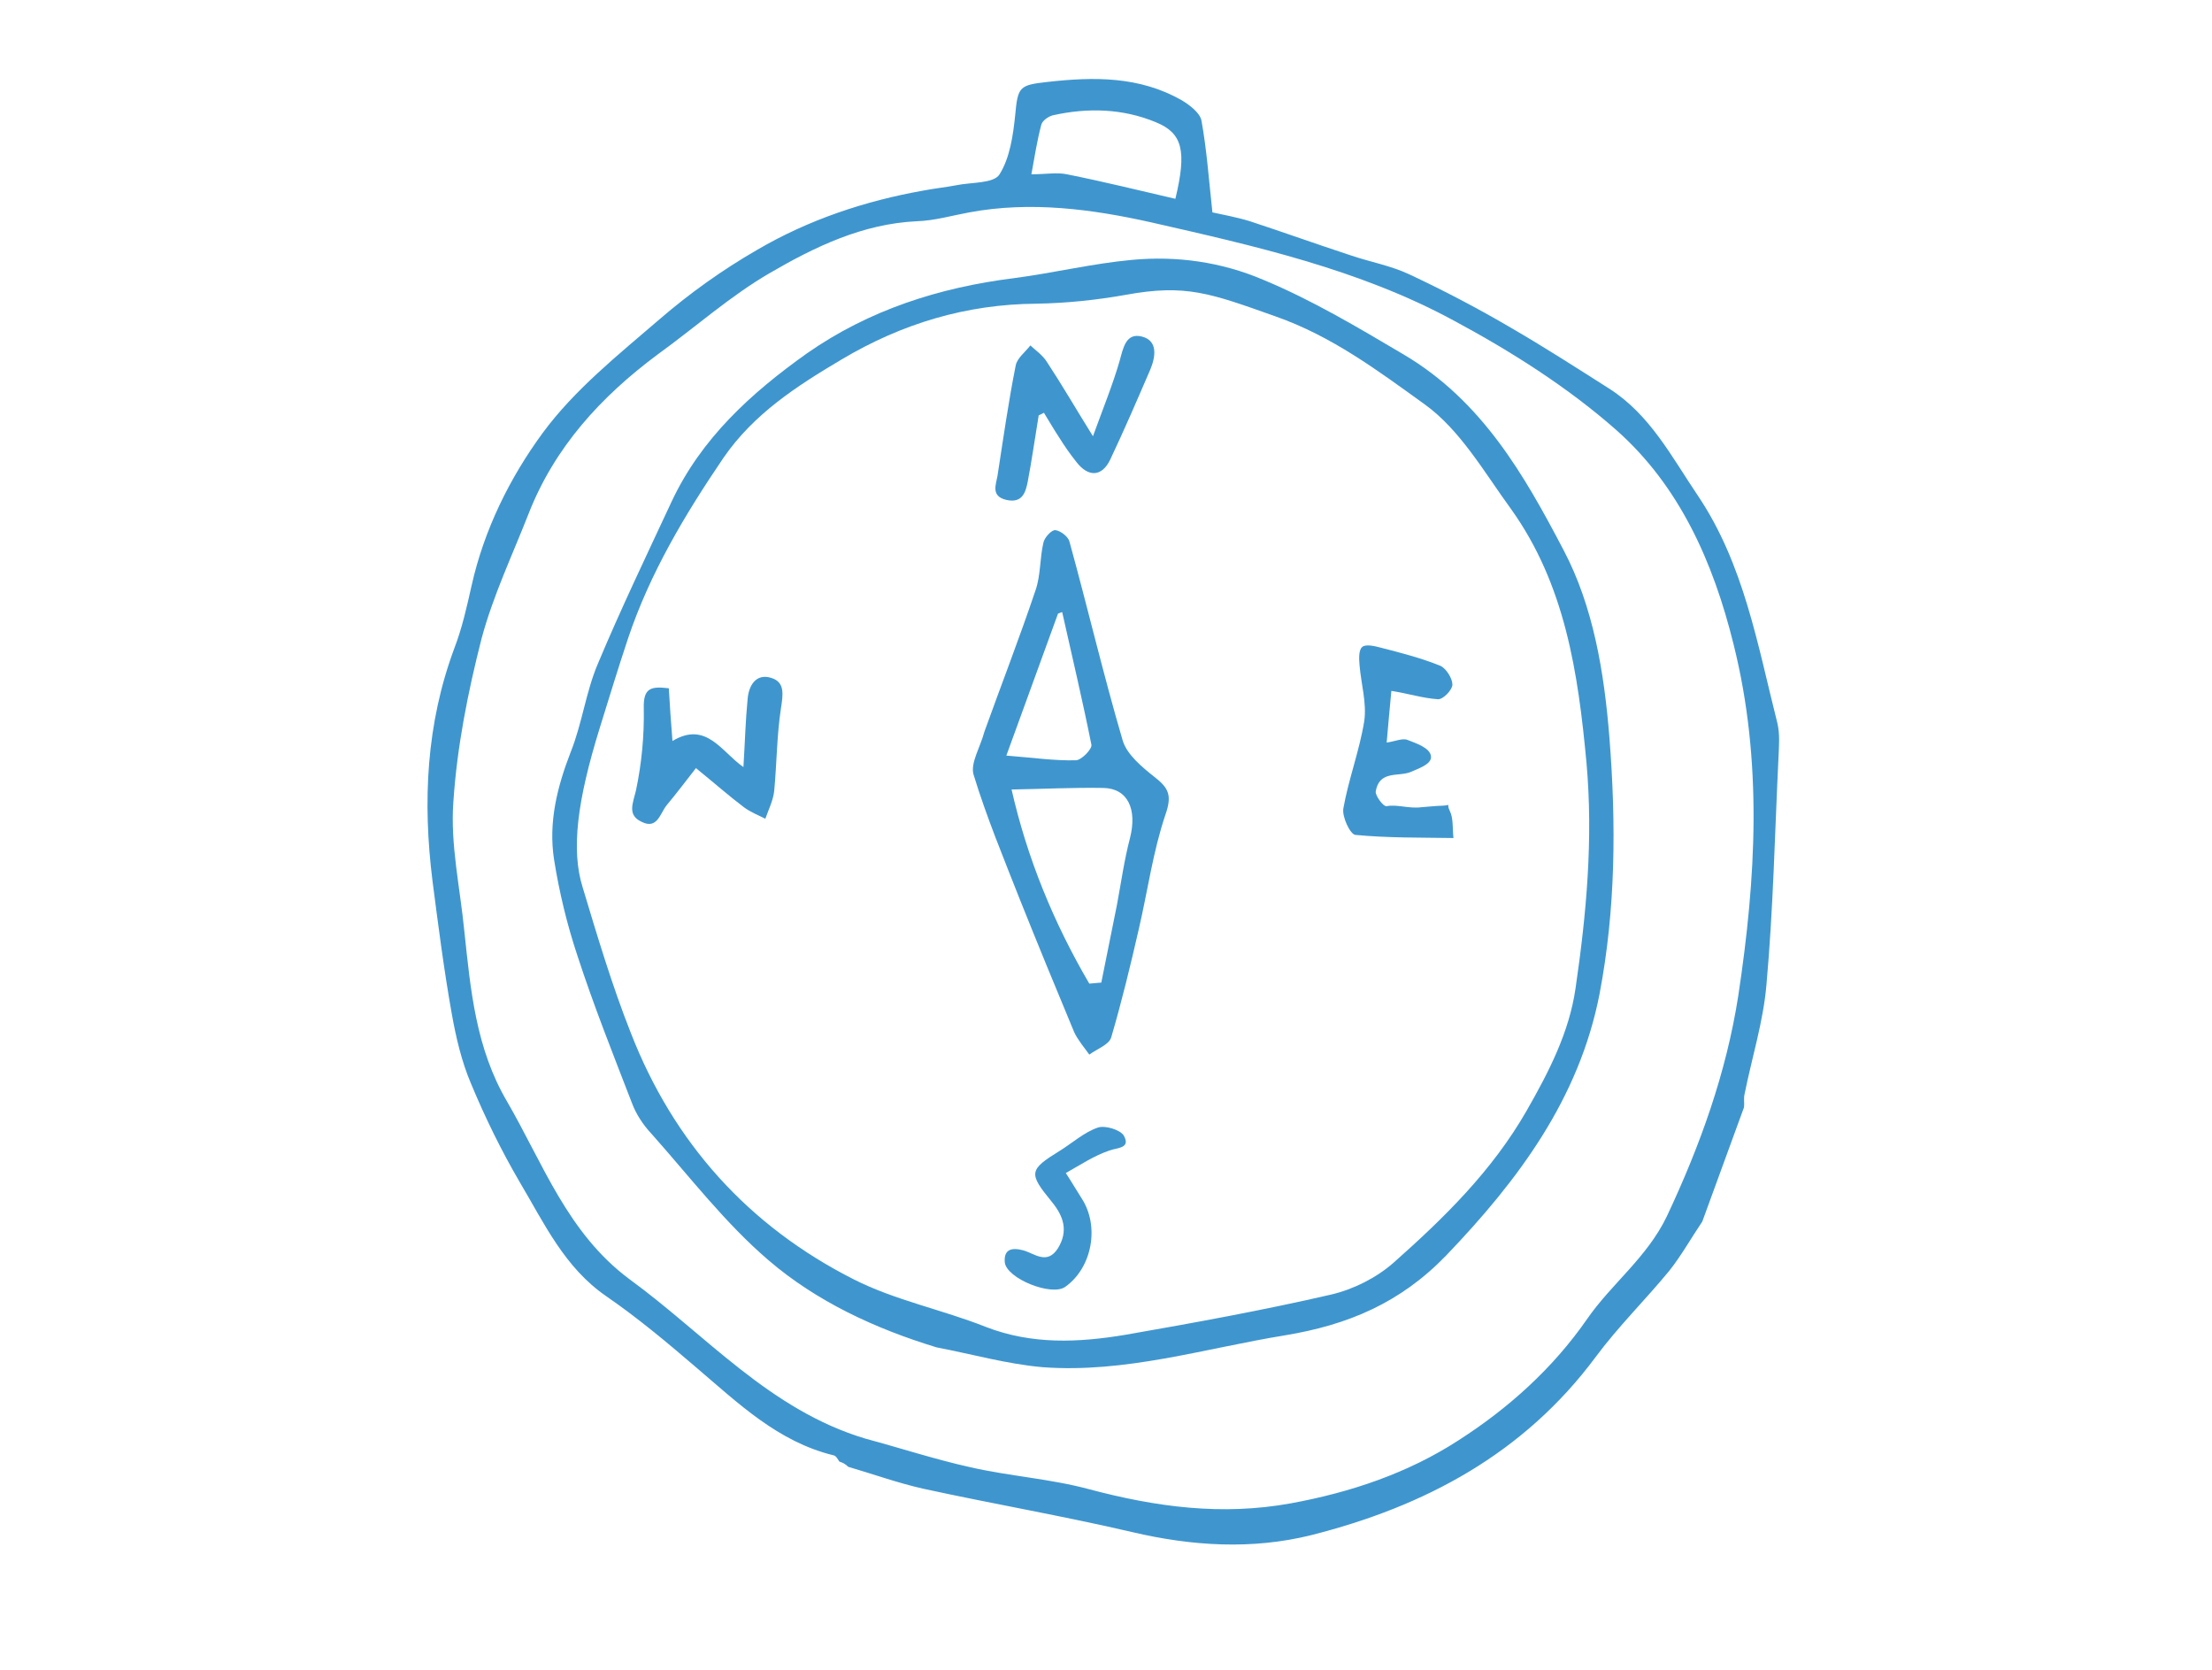
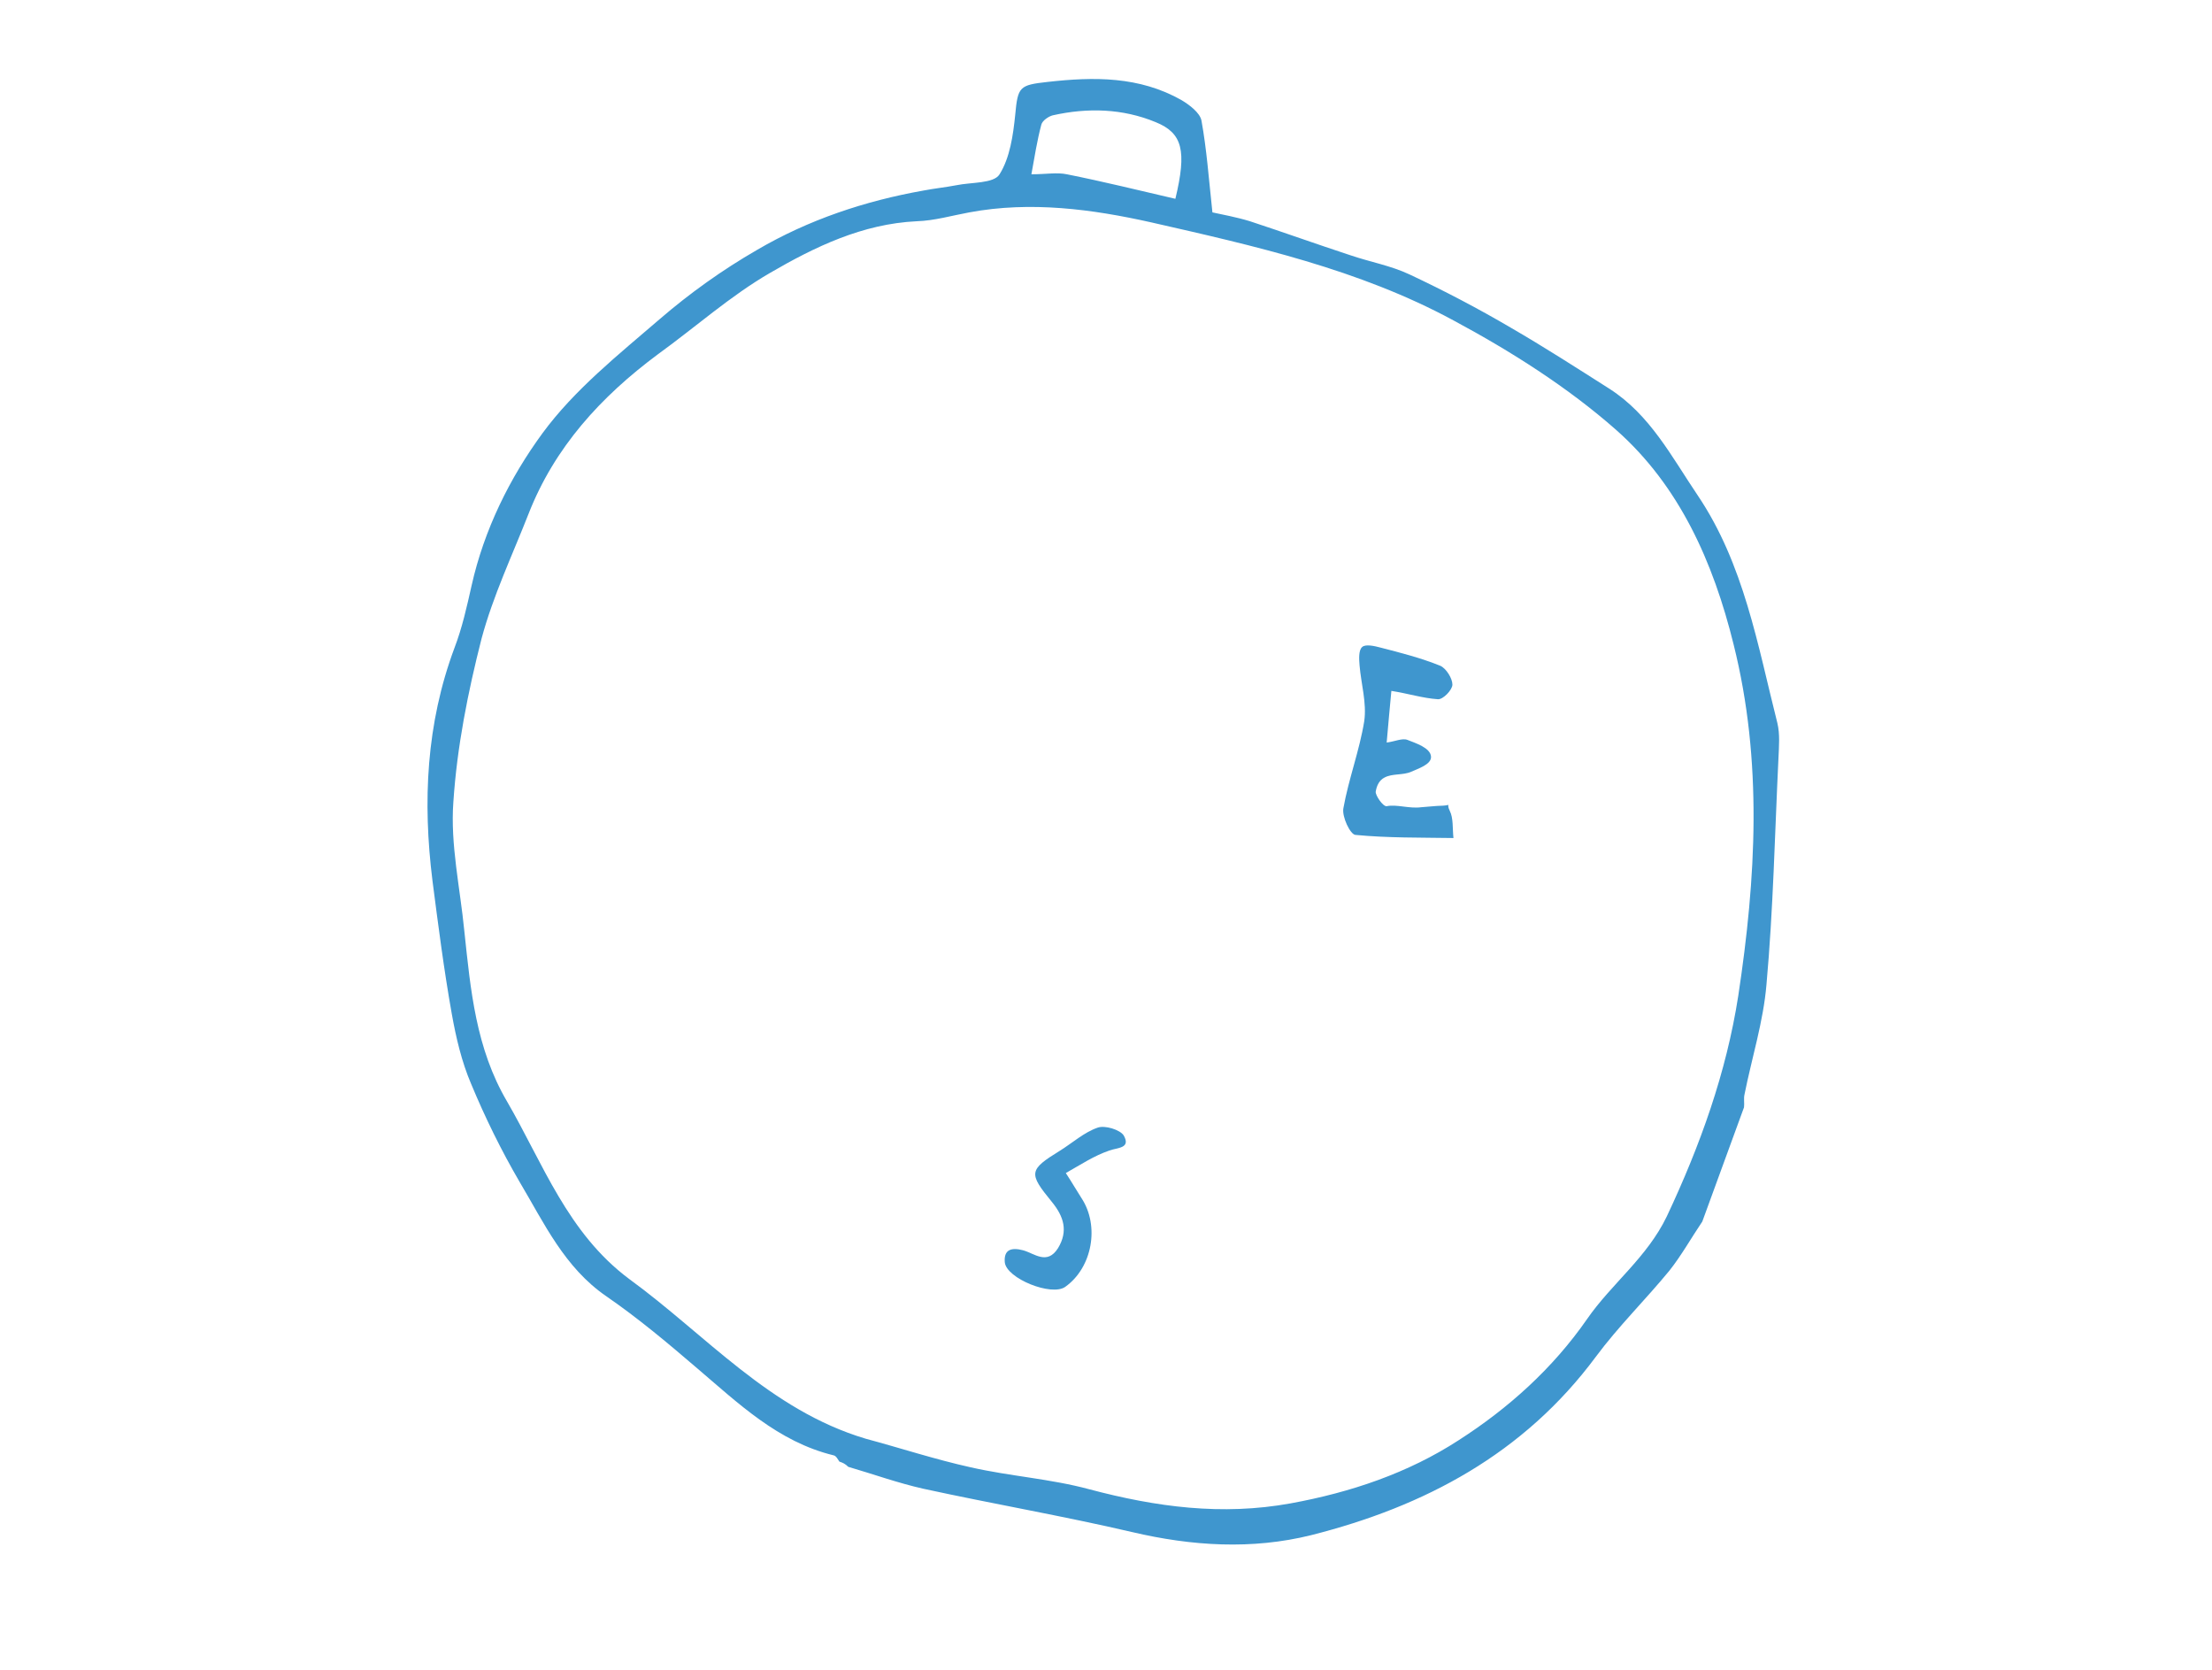
<svg xmlns="http://www.w3.org/2000/svg" version="1.1" id="Warstwa_1" x="0px" y="0px" viewBox="0 0 424 320" style="enable-background:new 0 0 424 320;" xml:space="preserve">
  <style type="text/css">
	.st0{fill-rule:evenodd;clip-rule:evenodd;fill:#3F96CE;}
</style>
  <g>
    <path class="st0" d="M160.9,280.1c-0.3-0.4-0.6-1.1-1.1-1.2c-10.7-2.6-18.3-10-26.3-16.8c-5.6-4.8-11.2-9.5-17.3-13.7   c-8-5.5-11.9-14-16.6-21.9c-3.5-6-6.6-12.3-9.3-18.8c-1.8-4.2-2.9-8.9-3.7-13.4c-1.5-8.4-2.6-17-3.7-25.5   c-1.9-15.2-1.2-30.1,4.2-44.6c1.5-3.9,2.4-8,3.3-12c2.4-10.7,7.3-20.6,13.6-29.2c6.1-8.3,14.5-15,22.4-21.8   c5.8-5,12.1-9.5,18.7-13.3c9.9-5.8,20.7-9.4,32-11.4c2.1-0.4,4.1-0.6,6.2-1c2.9-0.6,7.2-0.3,8.3-2.1c2-3.2,2.6-7.5,3-11.4   c0.5-5.4,0.8-5.7,6.2-6.3c8.9-1,17.6-1.1,25.7,3.5c1.5,0.9,3.5,2.4,3.8,3.9c1,5.5,1.4,11.1,2.1,17.6c1.8,0.4,4.6,0.9,7.2,1.7   c6.4,2.1,12.8,4.4,19.2,6.5c3.8,1.3,7.8,2,11.4,3.7c6.6,3.1,13.1,6.5,19.4,10.2c6.4,3.7,12.6,7.7,18.9,11.7   c7.8,5,11.9,13,16.9,20.4c8.9,13.2,11.5,28.7,15.3,43.7c0.5,2.1,0.3,4.4,0.2,6.7c-0.7,14.5-1,29-2.3,43.4c-0.6,7.1-2.8,14-4.2,21   c-0.2,0.8,0,1.7-0.1,2.5c-2.7,7.3-5.3,14.6-8,21.9c-2.1,3.1-4,6.5-6.3,9.4c-4.6,5.6-9.8,10.7-14.1,16.5   c-13.8,18.6-32.8,28.7-54.6,34.2c-11.3,2.8-22.8,2.1-34.3-0.6c-13.3-3.1-26.7-5.4-40-8.3c-4.9-1.1-9.6-2.8-14.4-4.2   C162,280.5,161.5,280.3,160.9,280.1z M165.9,275.7c6.7,1.8,13.4,4,20.2,5.5c7.5,1.7,15.3,2.2,22.7,4.2c12.8,3.4,25.4,5.1,38.6,2.7   c11.5-2.1,22.5-5.8,32.2-12.1c9.5-6.1,18-13.7,24.6-23.2c4.7-6.8,11.5-11.8,15.3-19.7c6.4-13.6,11.4-27.5,13.7-42.3   c3.4-22.5,4.7-44.9-0.9-67.3c-3.9-15.8-10.4-30.4-22.5-41.1c-9.3-8.2-20.2-15.1-31.2-21c-18.1-9.8-38.2-14.3-58-18.8   c-11.2-2.5-23-4.1-34.8-1.9c-3.3,0.6-6.7,1.6-10.1,1.7c-10.4,0.5-19.5,4.9-28.1,9.9c-7.6,4.4-14.3,10.4-21.5,15.6   c-10.9,8.1-19.8,17.8-24.8,30.6c-3.1,7.9-6.8,15.7-9,23.9c-2.6,10.2-4.7,20.7-5.4,31.3c-0.6,8.1,1.3,16.5,2.1,24.7   c1.2,11.3,2.2,22.5,8.2,32.7c6.9,11.9,11.6,25.2,23.4,34C135.3,255.8,147.5,270.2,165.9,275.7z M197.7,33.4c2.8,0,4.9-0.4,6.8,0   c7,1.4,13.9,3.1,20.8,4.7c2.2-9.2,1.4-12.6-3.8-14.7c-6.3-2.6-13-2.8-19.7-1.3c-0.8,0.2-2,1-2.2,1.8   C198.8,26.9,198.3,30.1,197.7,33.4z" />
-     <path class="st0" d="M179.5,258.2c-11.8-3.6-23-8.8-32.2-16.7c-8.3-7.1-15.1-16-22.4-24.2c-1.6-1.7-3-3.8-3.8-6   c-3.6-9.3-7.3-18.6-10.4-28.1c-2-6-3.5-12.2-4.5-18.5c-1.1-7.1,0.6-13.9,3.2-20.6c2.2-5.5,2.9-11.5,5.2-16.9   c4.4-10.5,9.3-20.7,14.1-31c5.7-12.2,15.3-20.9,26-28.5c11.9-8.3,25.3-12.6,39.7-14.4c7.6-1,15-2.8,22.6-3.5   c8.6-0.8,17.1,0.4,25.1,3.8c9.4,3.9,18.1,9.1,26.9,14.3c15.1,8.9,23.2,23.2,30.7,37.5c5.7,10.8,7.8,23.4,8.8,36   c1.3,16.5,1.2,32.9-1.9,49.1c-3.9,20-15.5,35.6-29.4,50.1c-8.8,9.1-18.8,13.3-30.9,15.3c-15.4,2.5-30.6,7.3-46.5,6.1   C193,261.4,186.3,259.5,179.5,258.2z M114.9,139.7c-4.2,13.6-5.5,23.1-3.2,30.4c2.8,9.3,5.6,18.7,9.2,27.8   c8.2,21.1,22.6,37.1,42.8,47.3c7.9,4,17,5.8,25.3,9.1c8.8,3.4,17.7,3,26.7,1.5c13.2-2.3,26.4-4.7,39.4-7.7c4.3-1,8.7-3.2,12-6.1   c9.7-8.6,18.9-17.6,25.5-29.1c4.3-7.5,8.2-15.1,9.4-23.5c2.1-14.3,3.4-28.7,2.1-43.2c-1.6-17.3-4.1-34.2-14.5-48.7   c-5.1-7-9.7-15.1-16.5-20c-8.9-6.4-17.8-13.1-28.7-16.9c-12.4-4.4-17.1-6.2-28.6-4.1c-5.6,1-11.4,1.6-17.1,1.7   c-13.5,0.1-25.8,3.8-37.4,10.7c-8.6,5.1-16.8,10.4-22.6,18.8c-7.4,10.9-14.1,22.1-18.3,34.6C118.5,128,116.7,133.9,114.9,139.7z" />
-     <path class="st0" d="M188.7,140.2c3.2-8.9,6.7-17.9,9.8-27.1c1-2.9,0.8-6.1,1.5-9.1c0.2-1,1.6-2.5,2.3-2.4c1,0.1,2.5,1.3,2.7,2.2   c3.5,12.7,6.5,25.5,10.2,38.1c0.8,2.7,3.7,5.1,6.1,7c2.7,2.1,3.4,3.5,2.1,7.2c-2.4,7.1-3.4,14.6-5.1,21.9c-1.6,7-3.3,14-5.3,20.8   c-0.4,1.4-2.7,2.2-4.2,3.3c-1-1.4-2.2-2.8-2.9-4.3c-3.5-8.4-7-16.9-10.4-25.4c-3.1-7.9-6.4-15.8-8.9-24   C186,146.2,187.9,143.2,188.7,140.2z M208.8,188.5c0.8-0.1,1.5-0.1,2.3-0.2c1-5,2-9.9,3-14.9c0.8-4.3,1.4-8.6,2.5-12.8   c1.4-5.5-0.4-9.5-5.1-9.6c-5.8-0.1-11.6,0.2-17.6,0.3C196.9,164.5,202,176.9,208.8,188.5z M203.6,117.3c-0.3,0.1-0.6,0.2-0.8,0.3   c-3.2,8.8-6.4,17.6-9.9,27.2c5.1,0.4,9.2,1,13.3,0.9c1.1,0,3.2-2.2,3-3C207.5,134.2,205.5,125.8,203.6,117.3z" />
    <path class="st0" d="M266.7,132.4c-0.3,3.3-0.6,6.3-0.9,9.9c1.6-0.2,3-0.9,4-0.5c1.5,0.6,4.4,1.5,4.5,3.2c0.1,1.5-2.5,2.3-3.8,2.9   c-1.6,0.7-3.6,0.3-5.1,1.1c-1,0.5-1.5,1.5-1.7,2.7c-0.1,0.7,1.4,2.9,2.1,2.8c1.9-0.4,4.3,0.5,6.6,0.2c0.4,0,3-0.3,4.2-0.3   c1.8-0.1,0.5-0.6,1.3,1c0.7,1.4,0.5,3.3,0.7,5.2c-6.3-0.1-12.6,0-18.8-0.6c-1-0.1-2.6-3.5-2.3-5.1c1-5.6,3.1-11.1,4-16.7   c0.5-3.5-0.6-7.1-0.9-10.7c-0.1-1.2-0.2-2.9,0.5-3.5c0.6-0.6,2.4-0.2,3.5,0.1c3.9,1,7.8,2,11.5,3.5c1.1,0.5,2.3,2.4,2.3,3.6   c0,1-1.8,2.9-2.8,2.8C272.7,133.8,269.9,132.9,266.7,132.4z" />
-     <path class="st0" d="M142.5,147c0.3-4.8,0.4-8.9,0.8-13c0.2-2.6,1.6-5,4.5-4.1c2.7,0.8,2.3,3.2,1.9,5.8c-0.8,5.2-0.8,10.6-1.3,15.9   c-0.2,1.8-1.1,3.6-1.7,5.3c-1.4-0.7-2.9-1.3-4.1-2.2c-2.8-2.1-5.5-4.5-9.2-7.5c-1.8,2.3-3.6,4.7-5.6,7.1c-1.3,1.6-1.8,4.7-4.8,3.2   c-2.8-1.3-1.7-3.5-1.1-6c1.1-5.2,1.6-10.5,1.5-15.8c-0.1-3.9,1.4-4.2,4.8-3.8c0.2,3.3,0.4,6.5,0.7,10.1   C135.4,138.1,138.3,144.1,142.5,147z" />
-     <path class="st0" d="M199.1,79.6c-0.7,4.2-1.3,8.5-2.1,12.7c-0.4,2-1,4.2-4.1,3.5c-3-0.7-2-2.9-1.7-4.6c1.1-7.1,2.1-14.2,3.5-21.2   c0.3-1.4,1.8-2.5,2.8-3.8c1.1,1,2.4,1.9,3.2,3.2c2.9,4.4,5.5,8.9,8.8,14.2c2-5.5,3.8-9.9,5.1-14.4c0.7-2.5,1.2-5.5,4.3-4.7   c3.1,0.8,2.6,3.9,1.6,6.3c-2.5,5.8-5,11.6-7.7,17.3c-1.6,3.3-4.2,3.4-6.5,0.4c-1.2-1.5-2.3-3.1-3.3-4.7c-1-1.5-1.9-3.1-2.9-4.7   C199.8,79.3,199.5,79.4,199.1,79.6z" />
    <path class="st0" d="M204.3,224.8c1.3,2,2.1,3.4,3,4.8c3.5,5.3,2.1,13.3-3.1,17c-2.6,1.9-11.3-1.6-11.6-4.7   c-0.2-2.4,1.2-2.9,3.5-2.3c2.2,0.6,4.6,2.9,6.7-0.4c2-3.3,1.1-6.1-1.2-8.9c-4.5-5.5-4.4-6.1,1.6-9.8c2.4-1.5,4.6-3.5,7.2-4.4   c1.4-0.5,4.3,0.4,5,1.5c1.4,2.5-1.2,2.3-2.8,2.9C209.7,221.5,207.3,223.1,204.3,224.8z" />
  </g>
</svg>